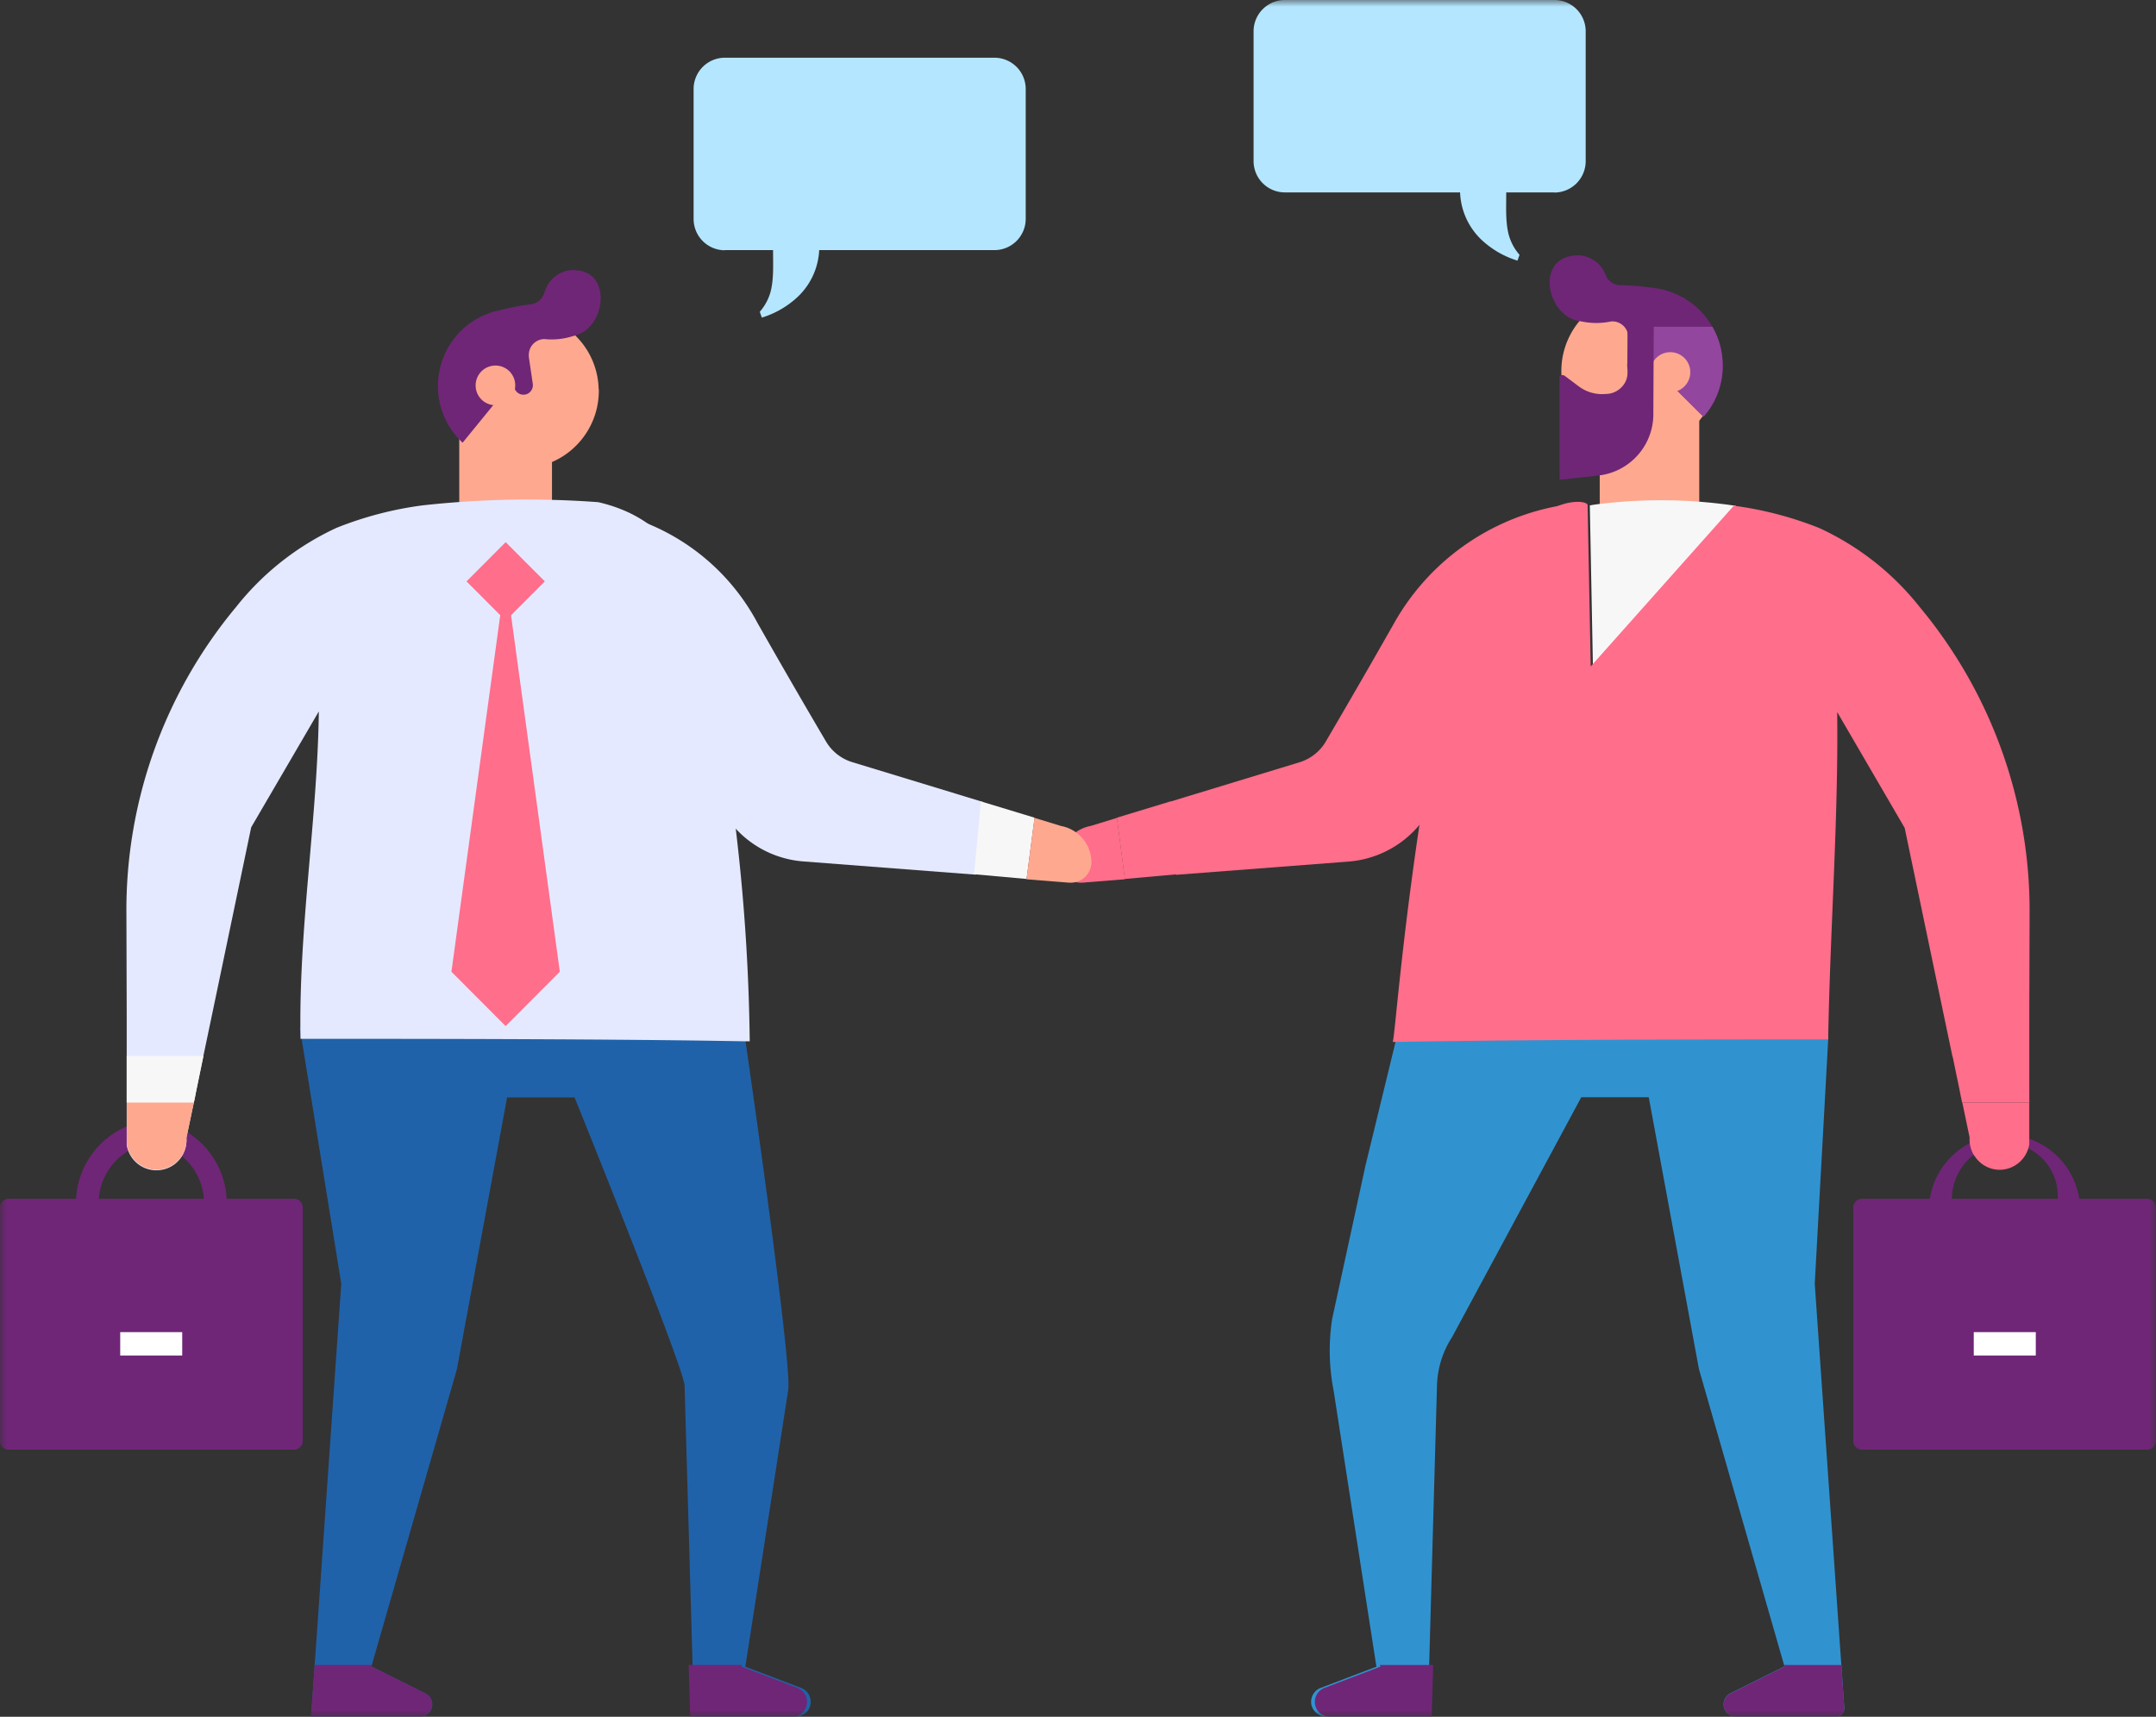
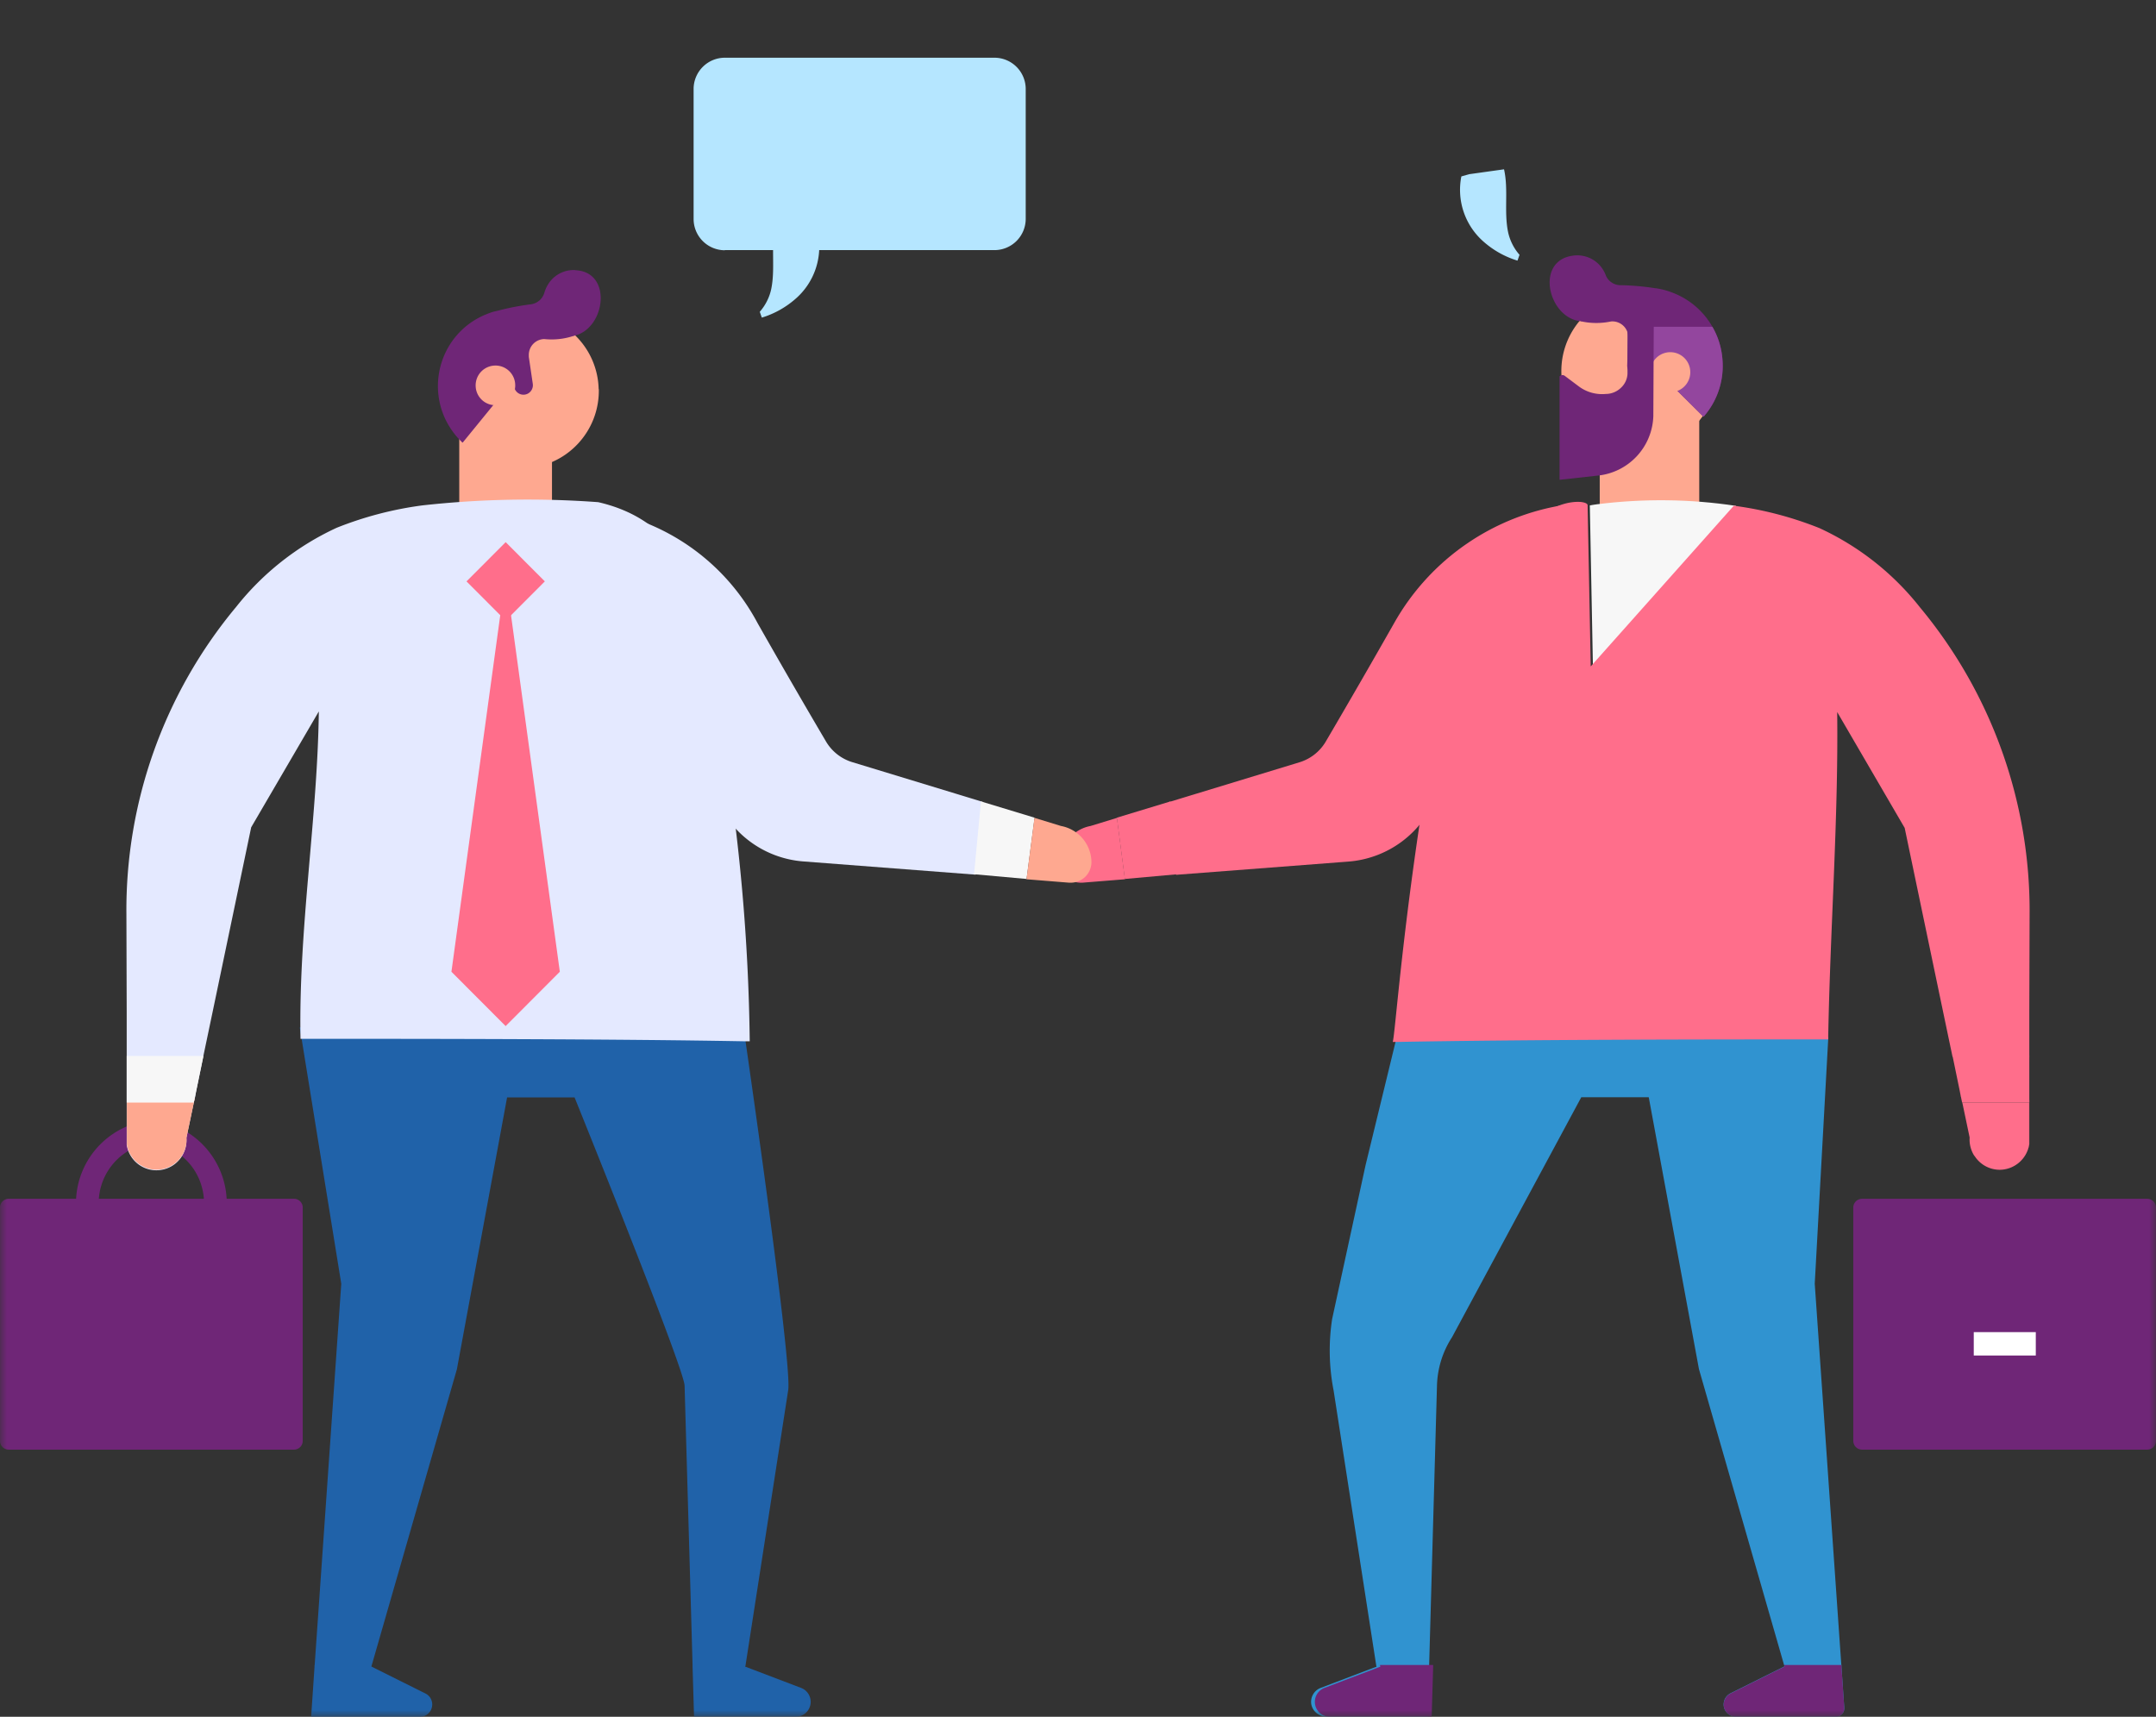
<svg xmlns="http://www.w3.org/2000/svg" width="162" height="129" fill="none">
  <rect width="100%" height="100%" fill="#333333" stroke="none" />
  <g clip-path="url(#clip0_269_818)">
    <mask id="a" style="mask-type:luminance" maskUnits="userSpaceOnUse" x="0" y="0" width="162" height="129">
      <path d="M162 0H0v129h162V0z" fill="#fff" />
    </mask>
    <g mask="url(#a)">
-       <path d="M116.806 14.457H96.534a2.352 2.352 0 01-2.341-2.347V2.346A2.352 2.352 0 0196.534 0h20.272a2.351 2.351 0 012.341 2.346v9.776a2.359 2.359 0 01-2.341 2.346" fill="#B5E6FF" />
      <path d="M114.177 19.15a3.826 3.826 0 01-.866-1.735c-.311-1.546.045-3.158-.299-4.693l-2.619.367-.588.167a5.172 5.172 0 001.709 4.937 6.874 6.874 0 002.507 1.39c.056-.144.1-.289.156-.433zm-59.718-.356H74.73a2.351 2.351 0 002.341-2.346V6.684a2.351 2.351 0 00-2.341-2.347H54.459a2.351 2.351 0 00-2.342 2.347v9.775a2.352 2.352 0 002.342 2.346" fill="#B5E6FF" />
      <path d="M57.088 23.431c.433-.5.733-1.09.866-1.734.31-1.535-.045-3.159.3-4.693l2.618.367.588.167a5.173 5.173 0 01-1.709 4.937 6.88 6.88 0 01-2.507 1.39c-.056-.144-.1-.289-.156-.434z" fill="#B5E6FF" />
      <path d="M127.68 31.105h-7.478v8.507h7.478v-8.508z" fill="#FEA890" />
      <path d="M117.339 28.358c.266 3.224 3.096 5.627 6.313 5.36a5.837 5.837 0 004.006-2.08 5.864 5.864 0 00-.721-8.251 5.826 5.826 0 00-1.72-1.001 5.58 5.58 0 00-1.043-.29h-.011a5.86 5.86 0 00-1.465-.055c-.122 0-.244.022-.377.044a5.855 5.855 0 00-4.982 6.284" fill="#FEA890" />
      <path d="M118.737 24.132s0-.011.056.011c.743.167 1.52.167 2.263.011a1.193 1.193 0 011.287 1.09v.134l-.077 2.068c-.011.4.288.734.688.745a.712.712 0 00.699-.456l.033-.089v-.044l.166-.412.078.078 4.072 4.048s.056-.056.078-.089a5.771 5.771 0 001.342-4.237 5.722 5.722 0 00-.754-2.435 5.83 5.83 0 00-3.04-2.58 5.58 5.58 0 00-1.043-.29h-.011c-.078-.022-.156-.022-.245-.033a18.27 18.27 0 00-2.585-.222c-.477-.011-.91-.3-1.087-.745a2.392 2.392 0 00-.511-.812 2.288 2.288 0 00-2.008-.656c-2.796.422-1.809 4.615.577 4.915" fill="#6F2677" />
      <path d="M118.77 24.12h.056c.11.1-.034.023-.056 0z" fill="#6F2677" />
      <path d="M123.93 24.544v2.724l4.072 4.048s.055-.056.078-.089a5.776 5.776 0 001.342-4.237 5.736 5.736 0 00-.754-2.435h-4.749l.011-.011z" fill="#93469E" />
      <path d="M124.019 27.712a1.502 1.502 0 001.231 1.735c.244.045.5.023.744-.055a1.508 1.508 0 00.932-1.913 1.503 1.503 0 00-1.909-.934 1.481 1.481 0 00-.987 1.167" fill="#FEA890" />
      <path d="M117.195 28.269a.301.301 0 01.355-.045l1.098.823a2.923 2.923 0 001.998.556c.432 0 .843-.167 1.154-.467.31-.289.488-.69.488-1.1v-3.904l1.975.2-.033 6.917a4.644 4.644 0 01-4.228 4.493l-2.818.311V28.27h.011z" fill="#6F2677" />
      <path d="M138.355 125.108l-1.997-28.647 1.02-18.527-32.289-.59-2.485 10.22-2.508 11.544a15.665 15.665 0 00.111 5.382l3.196 20.618.022.144h-.044l-4.15 1.58c-.522.2-.81.756-.688 1.29.133.522.61.878 1.143.867h7.589l.111-3.759v-.133l.588-20.996a7.019 7.019 0 011.132-3.625l9.709-18.027h5.071l3.772 20.429 6.392 22.219.033.111-.056.033-3.994 1.991a.932.932 0 00.41 1.768h7.501a.633.633 0 00.633-.634v-.044l-.211-3.081v-.133h-.011z" fill="#3093D0" />
      <path d="M139.908 108.927h21.437c.367 0 .655-.3.655-.656V90.734c0-.367-.3-.656-.655-.656h-21.437c-.366 0-.655.3-.655.656v17.537c0 .367.3.656.655.656z" fill="#6F2677" />
-       <path d="M144.968 90.411c.3-3.125 3.074-5.427 6.192-5.126a5.694 5.694 0 015.115 6.205 5.68 5.68 0 01-5.648 5.149c-3.273-.167-5.803-2.947-5.659-6.239m1.698.011a3.996 3.996 0 107.922-1.067 3.998 3.998 0 00-3.961-3.47 4.277 4.277 0 00-3.961 4.537z" fill="#6F2677" />
      <path d="M152.968 100.097h-4.661v1.757h4.661v-1.757z" fill="#fff" />
      <path d="M119.458 37.977c.189-.033.378-.066.566-.089 3.462-.433 6.968-.4 10.419.123l-10.752 12.077-.233-12.11z" fill="#F7F7F7" />
      <path d="M152.48 79.869v-3.792l.022-7.351a35.659 35.659 0 00-8.244-23.098 20.569 20.569 0 00-7.557-5.95A26.673 26.673 0 00130.277 38l-10.752 12.077s-.233-12.032-.233-12.11c0-.334-1.443-.445-2.752.311-5.592 3.203-7.756 11.054-8.865 17.415-2.253 12.9-2.852 22.286-3.03 22.598h.344c9.754-.178 22.614-.19 32.378-.19.144-8.295.777-16.536.677-24.598l5.071 8.707 2.907 13.912.688 3.28h5.77v.49-.022zm0 2.791v3.314c-.189 1.09-1.121 1.902-2.231 1.902 1.11 0 2.042-.812 2.219-1.902V82.66h.012zm-5.193-.578l.067.367.055.222-.044-.222-.078-.367z" fill="#FF6E8B" />
      <path d="M152.469 85.985v-3.147h-5.027l-.077-.39.044.223.588 2.802c-.033.456.078.912.311 1.313l.1.133a2.241 2.241 0 001.842.979 2.255 2.255 0 002.219-1.902" fill="#FF6E8B" />
      <path d="M147.442 82.838h5.038v-3.503h-5.77l.544 2.636.022.122.078.367.077.39.011-.012z" fill="#FF6E8B" />
      <path d="M129.511 128.066a.94.94 0 00.932.934h7.501a.633.633 0 00.633-.634v-.044l-.211-3.081v-.133h-4.305l.033.111-.056.033-3.994 1.991a.922.922 0 00-.522.834m-30.724-.2c0 .622.5 1.123 1.12 1.123h7.657l.111-3.759v-.133h-3.995l.022.144h-.044l-4.15 1.579a1.12 1.12 0 00-.721 1.046z" fill="#6F2677" />
      <path d="M107.952 59.74l.022-.067 10.841-21.93-1.221.19a17.851 17.851 0 00-12.838 8.885 716.581 716.581 0 01-5.148 8.919 3.466 3.466 0 01-1.942 1.534l-9.82 2.992.522 5.471 12.893-.99a7.715 7.715 0 006.691-4.993" fill="#FF6E8B" />
      <path d="M88.467 65.69l-.521-5.471-4.028 1.223.6 4.604 3.96-.356h-.01z" fill="#FF6E8B" />
      <path d="M83.94 61.453l-1.997.612a2.798 2.798 0 00-2.285 2.747v.022a1.541 1.541 0 001.597 1.49h.09l3.184-.256-.6-4.604.012-.01z" fill="#FF6E8B" />
      <path d="M23.645 125.108l1.998-28.647L22.525 77.2l33.365.155s3.695 25.356 3.329 27.135l-3.196 20.618-.022.144h.044l4.15 1.579c.577.223.866.868.644 1.446a1.117 1.117 0 01-1.043.723H52.15l-.111-3.759v-.133l-.6-20.996c-.033-1.29-8.266-21.652-8.266-21.652h-5.07l-3.773 20.428-6.392 22.22-.033.111.056.033 3.994 1.991a.921.921 0 01.522.834.939.939 0 01-.932.934h-8.167l.255-3.759v-.133l.011-.011z" fill="#2062A9" />
      <path d="M22.092 108.927H.655a.656.656 0 01-.655-.656V90.734c0-.367.3-.656.655-.656h21.437c.366 0 .655.3.655.656v17.537c0 .367-.3.656-.655.656z" fill="#6F2677" />
      <path d="M11.373 96.65c-3.44-.323-5.958-3.38-5.636-6.828a6.267 6.267 0 015.636-5.65c3.44.323 5.959 3.381 5.637 6.829a6.267 6.267 0 01-5.637 5.649zm0-10.776a4.571 4.571 0 00-3.916 5.138 4.56 4.56 0 003.916 3.925A4.571 4.571 0 0015.29 89.8a4.56 4.56 0 00-3.917-3.925z" fill="#6F2677" />
-       <path d="M13.692 100.097h-4.66v1.757h4.66v-1.757z" fill="#fff" />
      <path d="M41.477 30.982h-6.969v6.973h6.968v-6.973z" fill="#FEA890" />
      <path d="M54.325 55.659c-1.11-6.35-.488-15.88-9.376-17.926a72.001 72.001 0 00-13.226.244 26.82 26.82 0 00-6.424 1.68 20.683 20.683 0 00-7.557 5.949 35.576 35.576 0 00-8.244 23.098l.022 7.35v9.976a2.258 2.258 0 002.585 1.879 2.248 2.248 0 001.898-2.402l.555-2.636.088-.389.09-.49.543-2.635.688-3.28 2.907-13.912 5.082-8.708c-.1 8.063-1.531 16.303-1.376 24.6 9.764 0 23.657.01 33.41.188h.344a148.323 148.323 0 00-1.998-22.597" fill="#E4E9FF" />
      <path d="M14.014 85.474a2.263 2.263 0 01-2.097 2.413 2.267 2.267 0 01-2.386-1.89V82.46h5.116l-.633 3.025v-.011z" fill="#FEA890" />
      <path d="M15.29 79.335l-.544 2.636-.1.49-.088.388H9.52v-3.503h5.77v-.01z" fill="#F7F7F7" />
-       <path d="M32.478 128.066a.939.939 0 01-.932.934h-8.178l.266-3.759v-.133h4.305l-.033.1.056.033 3.994 1.991a.921.921 0 01.522.834zm28.161-.189c0 .622-.5 1.123-1.12 1.123h-7.657l-.11-3.759v-.133h3.994l-.022.144h.044l4.15 1.579c.432.167.721.579.721 1.046z" fill="#6F2677" />
      <path d="M37.996 40.737l-2.942 2.95 2.942 2.948 2.942-2.949-2.942-2.949z" fill="#FF6E8B" />
      <path d="M37.993 77.1l4.072-4.082-4.072-29.748-4.073 29.748 4.073 4.082z" fill="#FF6E8B" />
      <path d="M44.994 29.236c.066 3.214-2.475 5.883-5.681 5.95a5.853 5.853 0 01-3.44-1.034 5.3 5.3 0 01-.721-.6c-2.308-2.236-2.375-5.917-.145-8.219a5.69 5.69 0 011.598-1.167 5.46 5.46 0 01.999-.39h.01a5.74 5.74 0 011.432-.211h.366a5.81 5.81 0 015.57 5.683" fill="#FEA890" />
      <path d="M43.24 20.295a2.254 2.254 0 00-1.908.856c-.2.256-.344.545-.433.857a1.22 1.22 0 01-.998.856 19.54 19.54 0 00-2.53.49c-.078.021-.155.033-.233.055h-.011c-.344.1-.677.233-.999.39-2.874 1.422-4.039 4.914-2.618 7.795.3.59.688 1.134 1.165 1.59a.3.3 0 00.088.078l3.673-4.504.2.39s0 .044.022.044l.044.078c.178.355.61.489.955.31a.718.718 0 00.377-.733l-.3-2.035v-.123c-.01-.656.5-1.19 1.154-1.212.755.078 1.51 0 2.23-.244.056-.023.067-.023.056-.012 2.33-.555 2.863-4.793.067-4.915" fill="#6F2677" />
      <path d="M43.14 25.21h-.055c-.1.111.033.023.055 0z" fill="#6F2677" />
      <path d="M38.713 28.925a1.482 1.482 0 01-1.453 1.523 1.482 1.482 0 01-1.52-1.456 1.489 1.489 0 011.453-1.524 1.482 1.482 0 011.52 1.457z" fill="#FEA890" />
      <path d="M53.727 59.74l-.023-.066-12.616-21.586 3.606.19a16.378 16.378 0 0112.228 8.54 629.456 629.456 0 005.149 8.908 3.467 3.467 0 001.941 1.535l9.82 2.99-.521 5.472-12.894-.99a7.715 7.715 0 01-6.69-4.993z" fill="#E4E9FF" />
      <path d="M73.189 65.69l.521-5.471 4.028 1.223-.6 4.604-3.96-.356h.01z" fill="#F7F7F7" />
      <path d="M77.727 61.453l1.997.612a2.79 2.79 0 012.286 2.747v.022a1.554 1.554 0 01-1.62 1.49h-.078l-3.184-.256.599-4.604v-.01z" fill="#FEA890" />
    </g>
  </g>
  <defs>
    <clipPath id="clip0_269_818">
      <path fill="#fff" d="M0 0h162v129H0z" />
    </clipPath>
  </defs>
</svg>